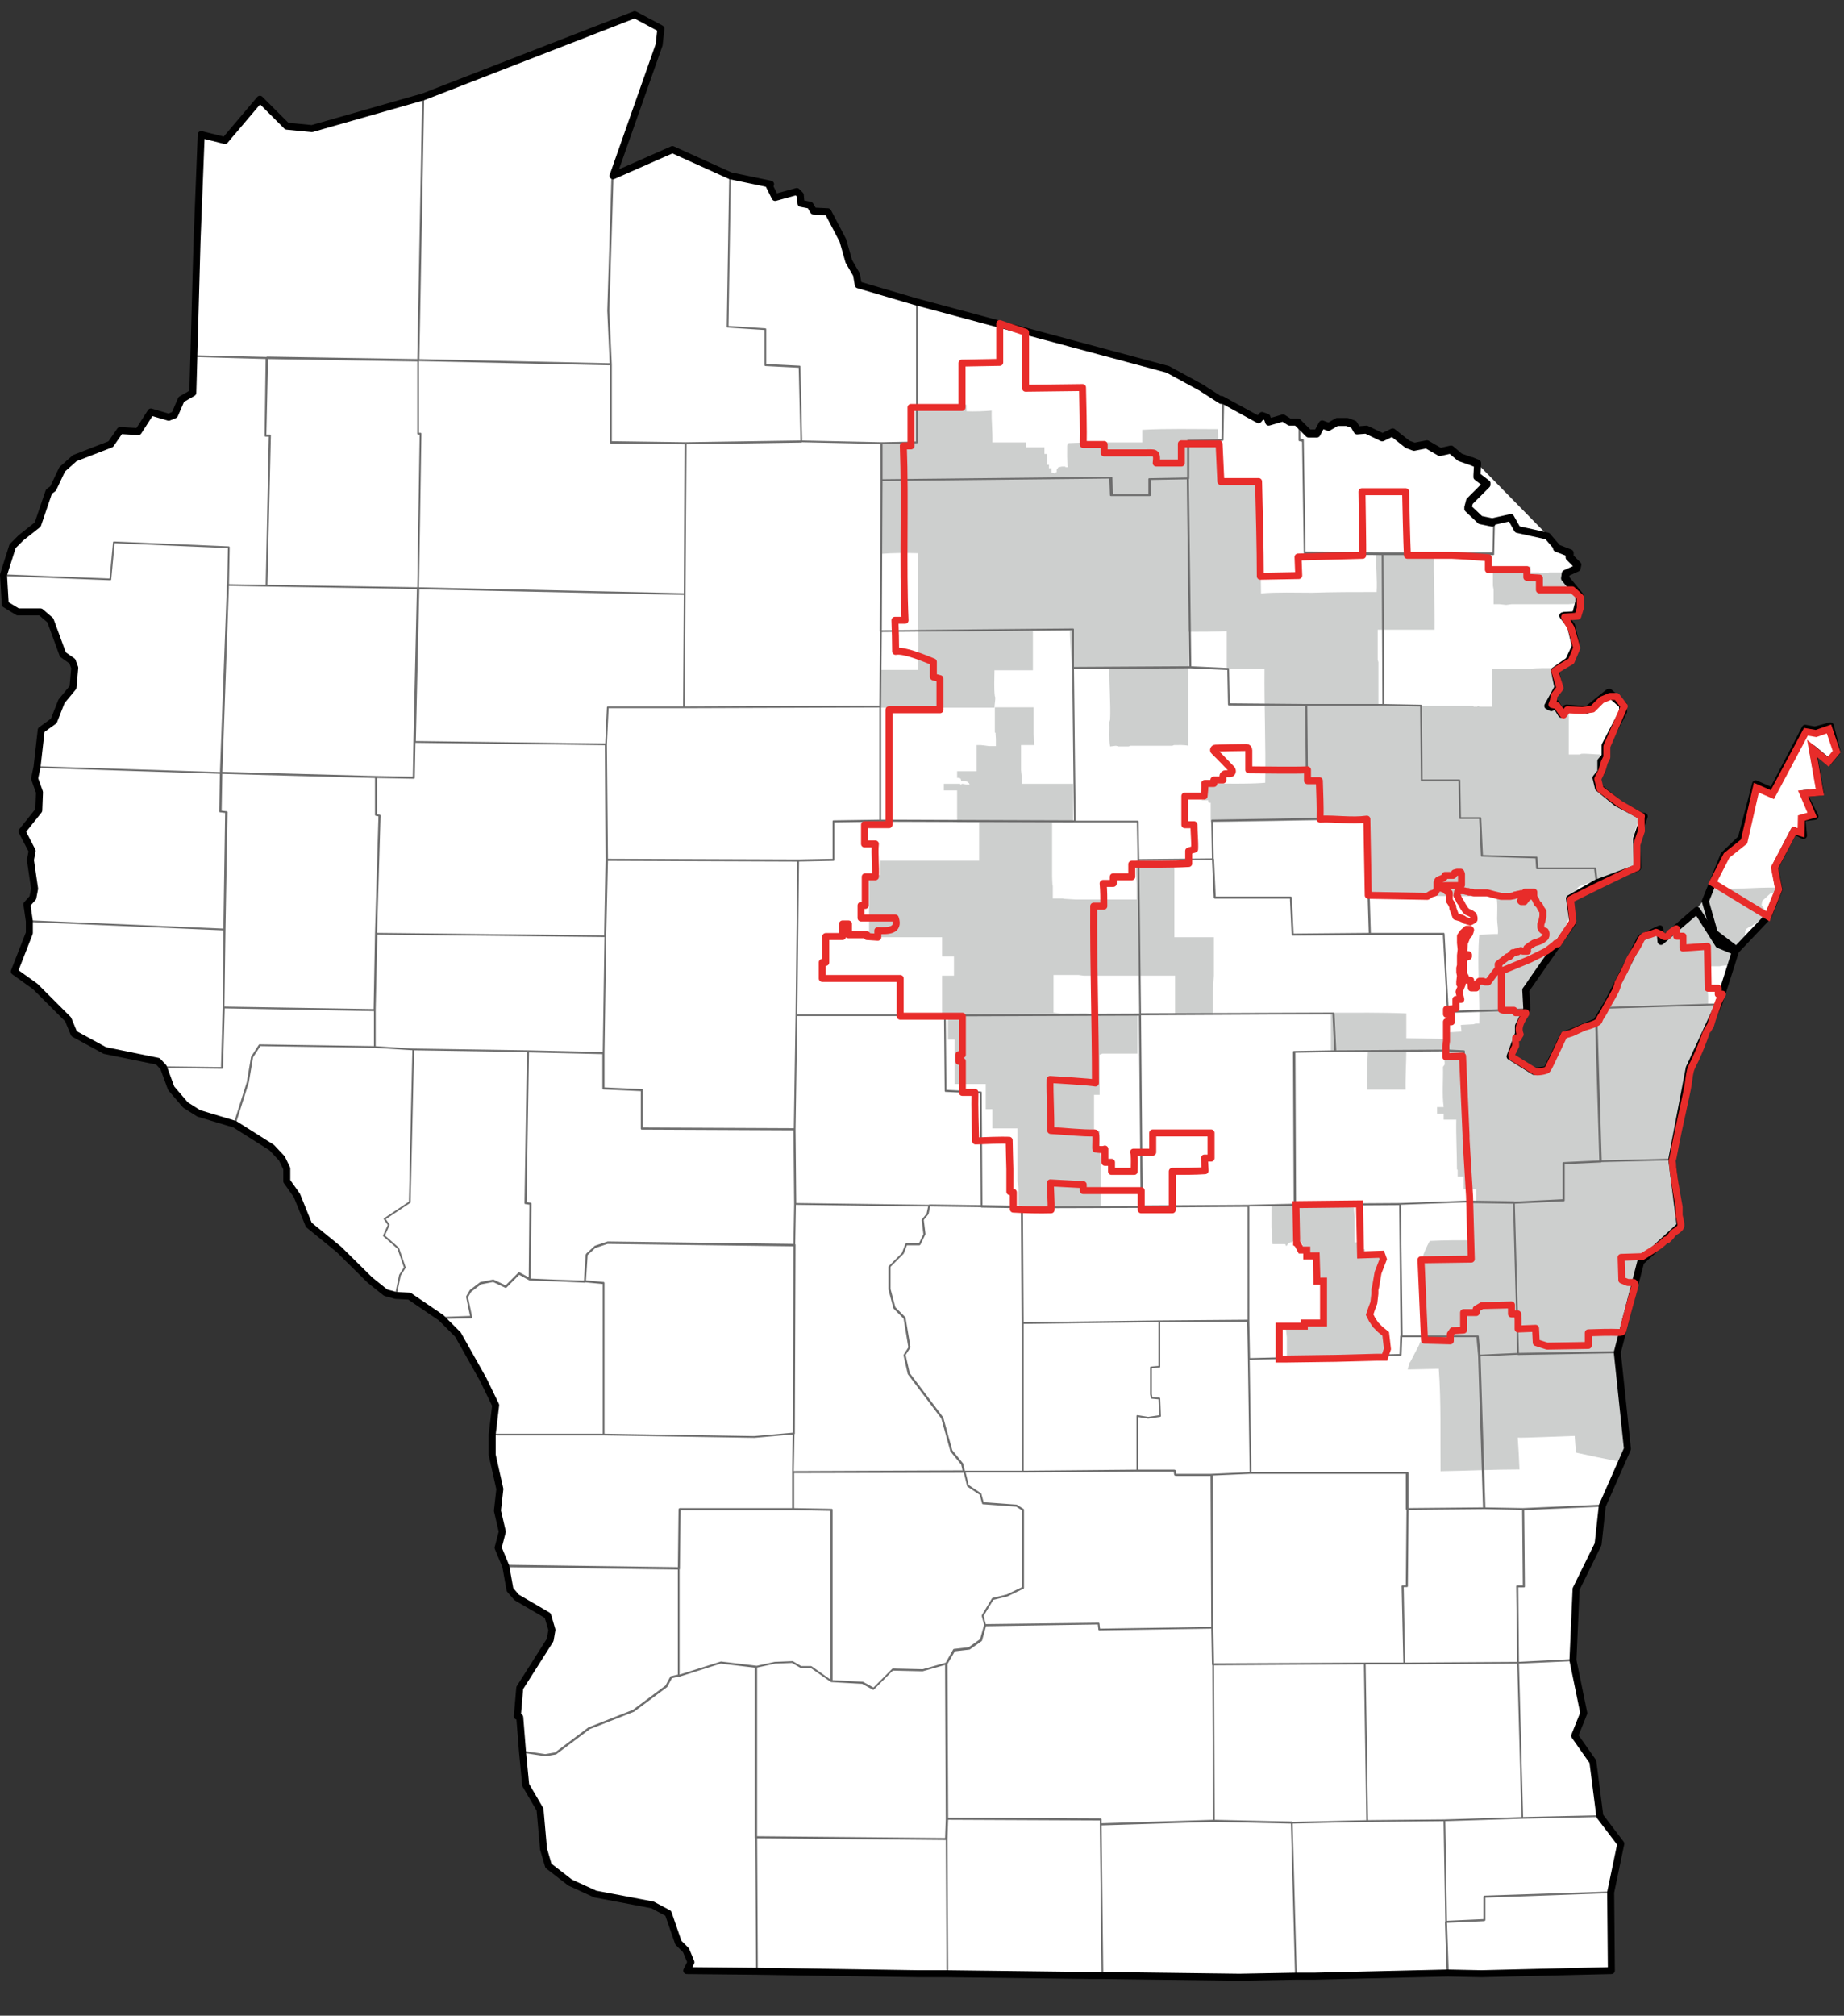
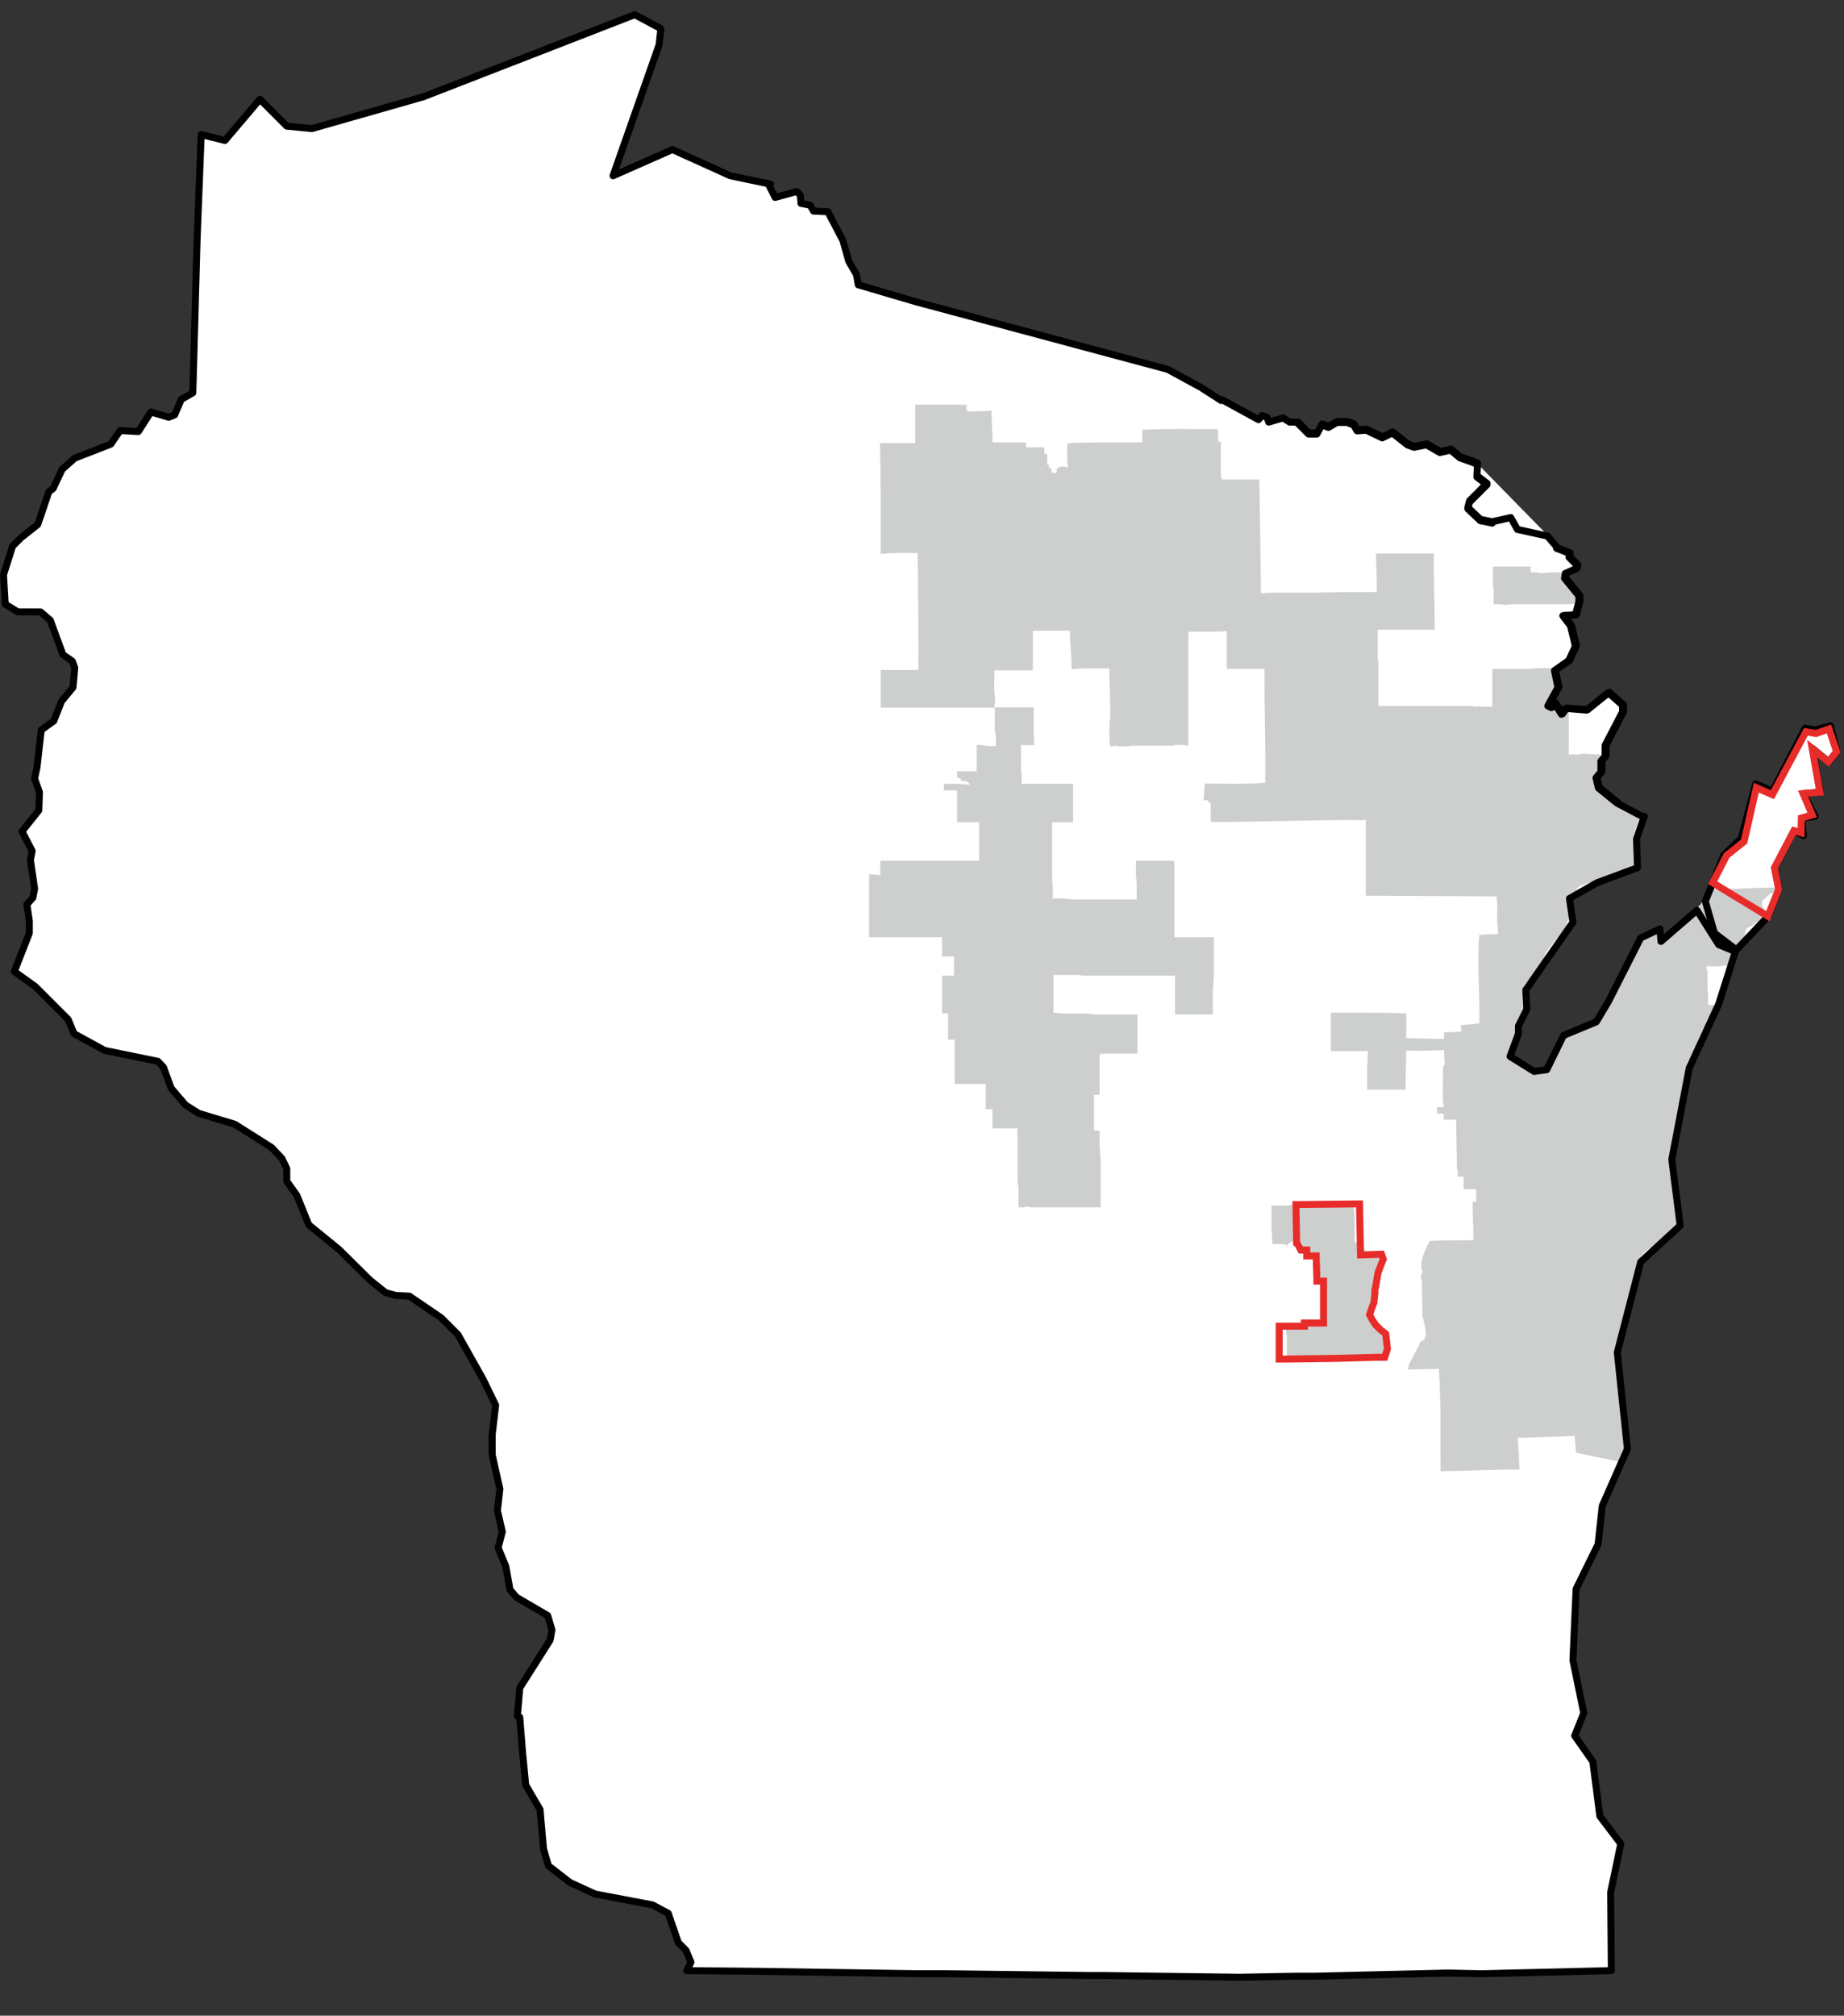
<svg xmlns="http://www.w3.org/2000/svg" version="1.1" id="Layer_1" x="0px" y="0px" width="527.9px" height="576.8px" viewBox="0 0 527.9 576.8" style="enable-background:new 0 0 527.9 576.8;" xml:space="preserve">
  <rect x="0" y="0" width="527.9" height="576.8" fill="#333333" stroke="none" />
  <style type="text/css">
	.st0{fill:#FFFFFF;stroke:#FFFFFF;stroke-width:1;stroke-miterlimit:10;}
	.st1{fill:#FFFFFF;}
	.st2{fill-rule:evenodd;clip-rule:evenodd;fill:#CDCFCE;}
	.st3{fill:none;stroke:#6E6E6E;stroke-width:0.5;stroke-linecap:round;stroke-linejoin:round;stroke-miterlimit:4;}
	.st4{fill:none;stroke:#686868;stroke-width:0.48;stroke-linecap:round;stroke-linejoin:round;stroke-miterlimit:4;}
	.st5{fill:none;stroke:#4E4E4E;stroke-width:3.12;stroke-linecap:round;stroke-linejoin:round;stroke-miterlimit:4;}
	.st6{fill:none;stroke:#000000;stroke-width:2;stroke-linecap:round;stroke-linejoin:round;stroke-miterlimit:4;}
	.st7{fill:none;stroke:#E82C2A;stroke-width:2;stroke-miterlimit:10;}
	.st8{fill:none;stroke:#E82C2A;stroke-width:2;stroke-linecap:round;stroke-linejoin:round;stroke-miterlimit:4;}
</style>
  <g id="WhiteBkrd">
    <path class="st0" d="M445.9,156.8l-24.5-25l1.7,0.7l-0.2,3.6l2.9,2.2l-5,5l-0.5,1.9l3.6,3.4l3.4,0.7 M445.9,156.8l3.6,2.6" />
    <polygon class="st1" points="519.6,208.9 516.8,208.4 507.4,226.4 502.6,224.3 498.5,239.9 493.5,244.7 488.2,257.9 490.8,267    497.1,271.8 506.2,262.2 509.3,254.5 508.1,248.3 513.6,237.7 516.3,239.1 515.8,234.1 519.6,233.6 516.3,227.1 521.1,226.7    518.9,214.2 523.5,218 525.9,215.1 524,207.7  " />
    <polyline class="st1" points="421.4,131.9 418,130.7 415.4,128.5 412.3,129.2 408.4,127.1 404.8,127.8 402.9,127.1 398.6,123.7    395.7,125.1 391.2,123 388.5,123.2 387.6,121.5 385.6,120.8 382.8,120.8 380.4,122.3 378.4,121.5 377,124.2 374.6,124.2    371.5,121.1 369.1,121.1 367.2,119.9 363.1,121.1 362.6,119.6 361.2,119.1 360.2,120.3 349.6,114.6 344.4,111.2 334.3,105.7    262,86.3 245.7,81.5 245.2,78.6 243.1,74.7 241.4,68.7 237.1,60.6 233,60.3 232,58.7 229.4,58.2 229.2,55.8 228.2,54.8 222,56.5    220,52.7 220.6,52.7 209.1,50.3 192.5,42.8 175.5,50.3 188.7,12.8 189.2,8.2 181.7,4.2 121.2,27.7 89.3,36.8 82.1,36.1 74.4,28.4    64.4,40.2 57.6,38.5 56.4,69.2 55.5,101.9 55.2,112.4 51.9,114.3 50,118.7 48.3,119.4 43.2,117.9 39.6,123.5 34.4,123.2    31.7,127.1 21.4,131.1 17.8,134.3 15.2,139.8 14,140.7 10.8,150.1 6,153.9 3.6,156.3 1,164.5 1.5,172.9 5.1,175.1 11.6,175.1    14.4,177.5 18,187.3 20.7,189.2 21.4,191.1 20.9,196.7 17.6,200.7 15.4,206.3 11.8,208.9 10.6,219.5 9.9,222.8 11.3,226.7    11.1,231.9 6.3,237.9 9.2,243.5 8.7,246.1 9.9,254.3 9.4,256.9 7.7,258.8 8.4,263.6 8.4,267 4.1,278 10.1,282.3 19.5,291.7    21.2,295.8 30,300.6 45.2,303.7 46.8,305.4 49,311.4 53.1,316.2 56.9,318.6 67.2,321.7 77.8,328.4 80.7,331.5 82.1,334.4 82.1,338    85,342.1 88.4,350.5 97,357.5 105.9,366.3 110.4,369.9 113.3,370.7 117.2,370.9 126.3,377.1 131.1,381.9 138.3,394.7 141.9,402.1    140.9,410.5 140.9,416.3 143.1,426.1 142.4,432.3 143.8,438.3 142.6,442.9 144.8,448.2 146,454.9 147.9,457.1 156.8,462.3    158,466.4 157.5,469.3 148.8,483 148.1,491.1 148.8,491.4 149.6,501.5 150.5,510.8 154.6,517.8 155.6,529.1 157,533.9 163.2,538.7    170.4,542 173.1,542.5 186.8,545.1 191.3,547.5 194.2,555.9 196.4,558.1 197.8,561.5 196.6,563.9 216.8,564.1 263.1,564.8    271.2,564.8 311.8,565.3 315.6,565.3 354.8,565.8 371.1,565.5 376.4,565.5 414.5,564.6 424.1,564.8 461.3,563.9 461.1,541.5    464,527.6 458,519.7 456,504.1 450.8,496.7 453.4,490.2 450.3,475.1 451.2,454.7 457.5,441.9 458.7,430.9 465.9,414.6 463,387    469.7,361.1 481,350.7 478.6,331.8 483.6,305.6 492,287.4 496.8,272.3 492,270.3 485.8,260.5 475.5,269.4 475.2,265.8 469.7,268.4    460.4,286.7 457,292.4 447.6,296.3 442.8,306.1 439.2,306.6 432.3,302.3 434.7,295.8 434.7,293.6 437.1,288.8 436.8,283.3    450.3,263.9 449.3,257.1 457.2,252.6 468.8,248.3 468.5,240.1 470.7,233.6 470.1,233.6 462.9,229.8 457.6,225.5 456.9,222.6    458.4,220.9 458.4,217.8 459.6,216.3 459.6,213.2 464.6,203.6 464.6,201.7 460.5,198.1 454.3,203.1 448.3,202.7 447.1,204.3    445.2,201.2 444.7,201 444.2,202.4 443.2,201.9 446.1,196.7 445.2,191.9 449.2,189 451.2,184.9 449.7,179.1 447.6,176.3 451.2,176    452.1,172.2 452.1,170.5 448,165.5 448.3,164 451.4,162.6 451.6,161.6 449.5,159.5 449.5,158.3 446.2,156.9 445.9,156.8    445.6,156.5 443,153.5 434.4,151.5 432.4,148.2 427.2,149.4 423.8,148.7 420.2,145.3 420.7,143.4 425.7,138.3 422.8,136.2    423.1,132.6 421.4,131.9  " />
  </g>
  <g id="gas">
    <polygon class="st2" points="372.2,355.5 372,355.3 372,355.5  " />
    <polygon class="st2" points="396.9,381.7 395.5,380.5 395.2,380.3 394.3,379.3 394.3,379.1 394,379.1 393.1,377.6 392.4,376.2    392.8,374.7 393.1,374 393.1,373.5 393.6,372.8 393.8,370.2 393.8,369 393.8,368.5 394,368.3 394.5,365.9 394.8,364.2 395.5,362.7    395.7,362 396.2,360.3 396.2,359.9 396.4,359.1 396.4,358.9 395,358.9 390.7,359.1 390.7,357.5 390.4,357.5 390.4,357 390.2,357    390.2,356.7 390,356.7 390,355.5 389.7,355.5 387.8,355.5 387.8,353.6 387.8,351.9 387.8,350 387.8,348.3 387.6,346.4 387.6,345.5    386.8,345.5 386.6,344.5 385.9,344.5 378.4,344.7 376.8,344.7 371,344.7 367.6,345 365.7,345 364,345 364,346.9 364,348.8    364,350.5 364,351.2 364.3,356 367.9,356 368.1,356.3 368.1,356.5 368.4,356.5 368.4,356.3 368.6,356.3 368.6,356 368.8,356    368.8,355.8 369.1,355.8 369.3,355.5 369.6,355.5 369.8,355.5 369.8,355.3 370,355.3 370.3,355.1 370.3,355.3 370.5,355.1    370.8,355.1 371,355.1 371.2,355.3 371.5,355.3 371.7,355.1 371.7,355.3 372,355.3 372.2,355.3 372.2,355.1 372,355.1 372,354.8    372.2,354.8 372.2,355.1 372.4,355.1 372.4,355.3 372.4,355.5 372.7,355.5 372.7,355.8 372.7,356 372.9,356 372.9,356.3    372.7,356.3 372.7,356.5 372.7,356.7 372.7,357 372.9,357 373.2,357 373.2,357.2 373.4,357.2 373.4,357.5 373.6,357.5 373.6,357.7    373.6,357.9 374.4,357.9 374.4,358.4 374.4,359.1 374.8,359.1 375.6,359.4 377,359.4 377.2,362.5 379.2,369.5 379.2,369.7    379.2,370.2 379.2,370.9 379.2,371.6 379.2,372.3 379.2,372.6 379.2,373.3 379.2,374 379.2,374.7 379.2,375 379.2,375.5    379.2,375.7 379.2,376.7 379.2,377.1 379.2,377.4 379.2,377.6 379.2,378.3 379.2,378.6 370,378.6 368.1,378.6 368.1,379.3    368.1,379.5 368.1,380 368.4,382.7 368.4,383.1 368.4,383.4 368.4,387 368.4,387.2 368.4,388.7 368.4,388.9 375.6,388.7    377.5,388.7 378,388.7 378.7,388.7 379.4,388.7 382,388.7 383,388.7 384,388.7 385.4,388.7 387.8,388.7 388.5,388.7 389.5,388.7    390.2,388.7 393.3,388.7 395.5,388.4 396.7,388.4 397.4,386 397.2,383.4  " />
    <polygon class="st2" points="427.6,169.8 427.6,170 427.6,170.7 427.6,171 427.6,171.2 427.6,172.7 427.6,172.9 428.1,172.9    429.3,172.9 431.2,173.1 432.7,172.9 434.6,172.9 436.5,172.9 437,172.9 438.4,172.9 438.7,172.9 442,172.9 444.7,172.9    445.6,172.9 446.6,172.9 449,172.9 451.4,172.7 452.4,172.7 452.6,172.7 452.6,172.4 452.6,172.2 452.6,171.9 452.6,171.7    452.4,171.5 452.4,171.2 452.4,171 452.4,170.7 452.1,170.7 451.6,170.3 451.6,170 450.7,169.3 450.4,169.1 450.2,168.8 450,168.6    450,168.3 449.7,168.1 449.7,167.9 449.5,167.4 449.2,167.4 449.2,167.1 448.8,166.9 448.8,166.7 448.5,166.7 448.3,166.4    448,166.4 448,166.2 448,165.9 448,165.7 448,165.5 448,165.2 448,164.7 448,164.5 448.5,164.3 448.8,164 448.8,163.8 445.6,163.8    445.4,163.8 444.9,163.8 444.7,163.8 443.7,163.8 441.8,164 440.6,164 440.6,163.8 439.2,163.8 438.2,163.8 438.2,163.3    438.2,162.1 433.4,162.1 427.4,162.1 427.4,163.3 427.4,165.7 427.4,166.7 427.4,167.6 427.6,168.8  " />
    <polygon class="st2" points="284.8,204.3 284.8,204.6 284.8,205.8 284.8,206 284.8,206.7 284.8,207.9 284.8,208.9 284.8,209.6    285,209.7 285.1,211.5 285.1,212 285.1,212.7 285.1,213.5 284.6,213.5 283.2,213.5 280.8,213.2 279.6,213.2 279.6,213.7    279.6,215.4 279.6,216.6 279.6,217.1 279.6,219 279.6,220.7 278.6,220.7 277.6,220.7 276,220.7 275,220.7 274,220.7 274,222.1    274,222.6 274.3,222.6 274.5,222.6 274.8,222.6 274.8,222.8 275,222.8 275.2,223.5 275.5,223.5 276.2,223.5 277.2,223.8 277.2,224    277.4,224.1 277.6,224.5 277.4,224.5 276.7,224.5 275.5,224.3 275,224.5 274.8,224.3 274.5,224.3 274,224.3 273.3,224.3    270.2,224.3 270.2,225.7 270.2,226.2 271.4,226.2 273.3,226.2 274,226.2 274,227.6 274,228.1 274,228.8 274,229.8 274,230.3    274,231.7 274,231.9 274,233.4 274,235.3 274.3,235.3 274.8,235.3 275.7,235.3 276.7,235.3 277.6,235.3 277.9,235.3 278.4,235.3    279.3,235.3 280.3,235.3 280.3,236.5 280.3,237.2 280.3,237.5 280.3,238.7 280.3,239.1 280.3,239.4 280.3,240.1 280.3,240.8    280.3,241.3 280.3,241.5 280.3,241.8 280.3,242.3 280.3,242.5 280.3,242.7 280.3,243.2 280.3,243.7 280.3,244.4 280.3,245.4    280.3,246.3 280,246.3 279.8,246.3 279.6,246.3 279.3,246.3 278.8,246.3 278.6,246.3 278.4,246.3 277.6,246.3 276.7,246.3    276.4,246.3 275.7,246.3 275.5,246.3 275,246.3 274.8,246.3 273.8,246.3 273.1,246.3 272.8,246.3 272.1,246.3 271.2,246.3    270.2,246.3 269.7,246.3 269,246.3 268.8,246.3 268,246.3 266.4,246.3 266.1,246.3 264.2,246.3 263.7,246.3 263.5,246.3    263.2,246.3 262.5,246.3 262,246.3 261.6,246.3 260.6,246.3 260.4,246.3 260.1,246.3 259.9,246.3 259.6,246.3 259.2,246.3    258.9,246.3 258.2,246.3 257.2,246.3 256.3,246.3 256,246.3 255.6,246.3 254.6,246.3 253.6,246.3 252.7,246.3 252,246.3 252,246.6    252,246.8 252,248.3 252,250.2 252,250.4 249.1,250.2 248.8,250.2 248.8,251.4 248.8,251.6 248.8,253.3 248.8,253.8 248.8,254.3    248.8,255.5 248.8,257.4 248.8,258.1 248.8,258.3 248.8,259.1 248.8,261 248.8,261.9 248.8,262.7 248.8,263.1 248.8,264.6    248.8,266.5 248.8,266.7 248.8,268.2 250,268.2 251,268.2 251.7,268.2 252,268.2 253.6,268.2 254.1,268.2 254.6,268.2 255.3,268.2    255.6,268.2 257.2,268.2 259.2,268.2 259.6,268.2 260.6,268.2 262,268.2 262.5,268.2 264.2,268.2 266.1,268.2 267.8,268.2    269.7,268.2 269.7,269.9 269.7,270.1 269.7,270.6 269.7,271.3 269.7,271.5 269.7,271.8 269.7,272.3 269.7,272.7 269.7,273.2    269.7,273.7 270.2,273.7 270.7,273.7 271.2,273.7 271.4,273.7 272.1,273.7 273.1,273.7 273.1,279.2 272.6,279.2 272.1,279.2    271.2,279.2 270.7,279.2 270.2,279.2 269.7,279.2 269.7,279.9 269.7,280.2 269.7,280.9 269.7,281.1 269.7,281.9 269.7,283.8    269.7,284 269.7,284.3 269.7,284.5 269.7,284.7 269.7,285 269.7,285.5 269.7,285.7 269.7,285.9 269.7,286.4 269.7,286.9    269.7,287.4 269.7,288.3 269.7,289.3 269.7,290 270.7,290 271.4,290 271.4,295.5 271.4,297 271.4,297.5 273.3,297.5 273.3,299.1    273.3,301.1 273.3,304.7 273.3,304.9 273.3,306.8 273.3,310.2 274,310.2 275,310.2 275.2,310.2 276.9,310.2 278.6,310.2    279.8,310.2 280.5,310.2 280.8,310.2 281.5,310.2 282.2,310.2 282.2,311.9 282.2,312.8 282.2,313.5 282.2,313.8 282.2,314.3    282.2,315.7 282.2,317.4 284.1,317.4 284.1,318.8 284.1,319.1 284.1,319.3 284.1,319.5 284.1,319.8 284.1,321 284.1,322.9    285.6,322.9 285.8,322.9 287.7,322.9 289.6,322.9 290.4,322.9 291.3,322.9 291.3,324.6 291.3,325.3 291.3,325.5 291.3,326.5    291.3,327.7 291.3,328.4 291.3,329.4 291.3,330.1 291.3,330.3 291.3,332 291.3,332.3 291.3,333.2 291.3,333.9 291.3,335.1    291.3,336.3 291.3,337.1 291.3,338 291.6,340.2 291.6,340.4 291.6,340.9 291.6,341.4 291.6,341.9 291.6,343.1 291.6,343.5    291.6,343.8 291.6,344.3 291.6,344.7 291.6,345 291.6,345.2 291.6,345.5 292,345.5 292.3,345.5 292.5,345.5 292.8,345.5    293.2,345.5 294.2,345.2 294.9,345.5 296.4,345.5 296.6,345.5 296.8,345.5 297.1,345.5 297.3,345.5 298.3,345.5 298.5,345.5    298.8,345.5 299.7,345.5 300.4,345.5 301.2,345.5 301.6,345.5 302.4,345.5 307.2,345.5 308.8,345.5 313.2,345.5 315.1,345.5    315.1,345.2 315.1,344.7 315.1,342.6 315.1,341.9 315.1,339.9 315.1,339.5 315.1,338.3 315.1,336.3 315.1,334.4 315.1,332.5    315.1,332.3 314.9,329.3 314.8,328.2 314.8,327.5 314.8,327.2 314.8,327 314.8,326.5 314.8,326 314.8,324.1 314.8,323.6    313.2,323.4 313.2,323.1 313.2,321.7 313.2,320.5 313.2,319.8 313.2,317.9 313.2,316.9 313.2,316.7 313.2,313.3 314.8,313.3    314.8,312.6 314.8,312.1 314.8,310.9 314.8,309.5 314.8,309 314.8,307.3 314.8,306.1 314.8,305.9 314.8,305.4 314.8,305.1    314.8,304.2 314.8,303 314.8,302.7 314.8,301.8 315.6,301.5 316.8,301.5 318,301.5 318.4,301.5 318.7,301.5 320.6,301.5    325.6,301.5 325.6,298.7 325.6,296 325.6,293.4 325.6,290.3 322.5,290.3 322.3,290.3 322,290.3 321.8,290.3 320.1,290.3    318.9,290.3 318.4,290.3 318.2,290.3 318,290.3 317.7,290.3 316.5,290.3 314.8,290.3 314.6,290.3 313.6,290.3 312.6,290.2    310.8,290 307.2,290 304.5,290 303.6,290 301.9,289.8 301.6,289.8 301.6,288.1 301.6,286.2 301.6,285.2 301.6,284.5 301.6,283.5    301.6,282.6 301.6,282.1 301.6,281.6 301.6,281.1 301.6,280.9 301.6,280.7 301.6,279.9 301.6,279.7 301.6,279 302.1,279 302.4,279    302.6,279 303.6,279 303.8,279 304,279 304.3,279 304.5,279 305.5,279 306.4,279 307.2,279 307.6,279 308.4,279 308.6,279    308.8,279 310.3,279.2 310.5,279.2 310.8,279.2 311,279.2 311.2,279.2 311.5,279.2 311.7,279.2 312.7,279.2 314.6,279.2    316.3,279.2 318.2,279.2 319.2,279.2 320.8,279.2 323.5,279.2 324.4,279.2 325.4,279.2 329.7,279.2 331.9,279.2 336.4,279.2    336.4,282.8 336.4,283.5 336.4,284 336.4,284.3 336.4,289.1 336.4,290.3 339.6,290.3 344.1,290.3 344.4,290.3 347.2,290.3    347.2,287.1 347.2,283.8 347.5,279.2 347.5,278.3 347.5,278 347.5,277.8 347.5,277.3 347.5,270.8 347.5,268.2 347.2,268.2    343.6,268.2 339.3,268.2 339.1,268.2 338.8,268.2 336.2,268.2 336.2,267 336.2,266.3 336.2,265.5 336.2,264.6 336.2,263.9    336.2,262.7 336.2,260.7 336.2,259.1 336.2,257.4 336.2,257.1 336.2,255.2 336.2,253.5 336.2,251.6 336.2,251.1 336.2,249.9    336.2,248.3 336.2,248 336.2,247.5 336.2,247.3 336.2,246.3 335.7,246.3 334.3,246.3 333.6,246.3 332.8,246.3 332.6,246.3    332.4,246.3 331.4,246.3 331.2,246.3 330.9,246.3 330.7,246.3 330.2,246.3 329.5,246.3 328.8,246.3 327.1,246.3 326.8,246.3    326.1,246.3 325.9,246.3 325.6,246.3 325.4,246.3 325.2,246.3 325.2,248 325.2,248.3 325.2,248.7 325.2,249 325.2,249.2    325.2,249.5 325.2,249.9 325.4,253.1 325.4,253.3 325.4,254.7 325.4,255 325.4,255.5 325.4,256.4 325.4,257.1 325.4,257.4    324.4,257.4 324,257.4 323.5,257.4 323.2,257.4 322,257.4 321.8,257.4 321.1,257.4 320.8,257.4 319.9,257.4 318,257.4 317.5,257.4    317.2,257.4 317,257.4 316.3,257.4 315.3,257.4 315.1,257.4 314.4,257.4 312.4,257.4 312,257.4 311.5,257.4 311,257.4 310.5,257.4    309.8,257.4 308.8,257.4 307.9,257.4 304.6,257.2 304.3,257.1 303.3,257.1 301.9,257.1 301.4,257.1 301.4,256.2 301.4,255.9    301.4,255.5 301.4,255.2 301.4,254.5 301.4,254.3 301.4,253.5 301.3,253.2 301.2,250.9 301.2,250.7 301.2,250.2 301.2,249.9    301.2,249.7 301.2,249.5 301.2,249 301.2,248 301.2,247.5 301.2,247.1 301.2,246.8 301.2,246.3 301.2,246.1 301.2,245.4    301.2,245.1 301.2,244.7 301.2,244.4 301.2,243.5 301.2,242.5 301.2,241.8 301.2,241.3 301.2,240.8 301.2,239.9 301.2,238.9    301.2,237.9 301.2,237.5 301.2,237.2 301.2,236.5 301.2,236 301.2,235.8 301.2,235.3 301.6,235.3 302.8,235.3 303.3,235.3    305.2,235.3 306.4,235.3 307.2,235.3 307.2,233.9 307.2,233.4 307.2,232.4 307.2,231.7 307.2,231.5 307.2,229.8 307.2,229.5    307.2,229.3 307.2,228.3 307.2,227.9 307.2,227.4 307.2,224.3 305.2,224.3 304.3,224.3 303.6,224.3 303.3,224.3 302.8,224.3    301.6,224.3 300.2,224.3 300,224.3 299.7,224.3 299.5,224.3 297.8,224.3 296.8,224.3 296.1,224.3 295.6,224.3 294.4,224.3    294.2,224.3 292.5,224.3 292.5,222.6 292.5,222.3 292.3,220.4 292.3,219.2 292.3,218.7 292.3,218.3 292.3,217.1 292.3,215.9    292.3,215.6 292.3,215.4 292.3,215.1 292.3,214.4 292.3,214.2 292.3,213.2 293,213.2 293.7,213.2 294.2,213.2 294.4,213.2    294.7,213.2 296.1,213.2 295.9,209.9 295.9,209.6 295.9,209.4 295.9,207.9 295.9,207 295.9,206 295.9,204.8 295.9,204.1    295.9,203.9 295.9,203.4 295.9,202.7 295.9,202.4 295.4,202.4 294.9,202.4 294.7,202.4 294.2,202.4 294,202.4 292.3,202.4    290.6,202.4 289.4,202.4 289.2,202.4 288.7,202.4 286.8,202.4 285.8,202.4 285.6,202.4 285.1,202.4 284.8,202.4 284.8,203.6  " />
    <path class="st2" d="M508.8,254c-6.5-0.1-13.2,0.6-19.7,0.5v0.7l-0.5,1l0.2,0.2v0.2l-0.7,1l-1,0.7c-0.1,0.3-0.5,0.7-0.9,1.1   c0,0.2-0.2,0.3-0.3,0.4c-0.1,0.2-0.2,0.4-0.3,0.5c-0.1,0.1-0.2,0.3-0.2,0.4c-0.1,0.2-0.3,0.4-0.5,0.5c-0.2,0.2-0.5,0.3-0.8,0.3   c-0.1,0-0.1,0-0.2,0l-0.5,0.3c-0.2,0.2-0.4,0.4-0.5,0.7c0,0.2-0.1,0.4-0.3,0.6c-0.3,0.2-0.5,0.5-0.8,0.7c-0.1,0.1-0.1,0.2-0.2,0.2   h-0.1c0,0-0.1,0.1-0.2,0.1l-0.2,0.4v0.2h-0.7l-0.1-0.1c-0.2,0.1-0.4,0.2-0.6,0.3c-1.1,0.7-2,1.9-2.9,2.9c-0.6,0.7-2,0.2-2-0.8   c0-0.3,0.1-0.6,0.1-0.9c-0.6,0.1-1.1,0.3-1.7,0.5c-0.8,0.3-1.7,0.4-2.4,0.9c-1.2,0.8-2.4,2.2-3.1,3.4c-0.9,1.6-1.4,3.4-2.2,5   c-0.8,1.7-1.9,3.3-2.9,4.9c-0.7,1.2-1.4,2.6-2,3.9v0.6h-0.3c-0.2,0.4-0.4,0.8-0.5,1.1c-0.8,1.7-1.6,3.7-2.8,5.2   c-1.8,2.3-5,2.6-7.5,3.6c-0.3,0.1-0.5,0.1-0.7,0l-1.4,0.8c0,0-3.4,6.1-4.8,9.8c-0.7,1.9-4.5-0.5-6.5-0.5c-0.6-0.6-2.1-1.6-2.9-2.2   v-0.7c-0.1,0-0.1,0-0.2-0.1c-0.6-0.2-1-0.8-0.8-1.4c0.3-1,0.8-1.8,1.2-2.7c0.2-0.4,0.4-0.8,0.6-1.2c0,0,0.1-0.2,0.1-0.2   c0-0.1,0.1-0.2,0.1-0.4c0-0.1,0.1-0.2,0.1-0.3c0,0,0.1-0.4,0-0.2c0-0.2,0.1-0.5,0.2-0.6c0,0-0.1-0.1-0.1-0.2c-0.2-0.7,0-1.4,0.2-2   c0,0,0,0,0,0c0-0.2,0.1-0.3,0.1-0.5c0.1-0.2,0.1-0.4,0.2-0.5c0.2-0.3,0.5-0.7,0.7-1l0,0c0,0,0,0,0,0c0.1-0.1,0.1-0.2,0.2-0.3l0-0.1   c0,0,0,0,0-0.1c0-0.1,0-0.1,0-0.2c0.1-0.4,0.3-0.8,0.5-1.2c0-1.1-0.1-2.3-0.1-3.4c0-0.6,0.1-1.1,0.2-1.7c-0.3-0.2-0.5-0.6-0.4-1.2   c0.4-1.3,1.5-2.3,2.4-3.3c0.6-0.6,1.1-1.2,1.5-1.8c0.4-0.8,0.8-1.7,1.5-2.2c0.4-1,0.9-2.1,1.1-3c0,0,3.1-4,3.4-4.3h0.2l1.9-2.9   v-0.2l0.2-0.2c0.3-0.6,0.6-1.6,1-2.2c0,0,0.1-0.1,0.1-0.3c-0.5-1.6-0.4-3.4-1-5c-0.2-0.5,0.1-1,0.5-1.3c0.7-0.5,1.5-0.9,2.3-1.3   c0.1-0.2,0.2-0.3,0.2-0.5l0.7-0.7c0.9-0.4,2.4-1,3.4-1.2c0.1,0,0.2,0,0.4,0c0.8-0.3,1.5-0.6,2.3-0.9c1.6-0.6,3.2-1.5,4.8-2.1   c1.6-0.6,3.2-1.1,4.8-1.3c0.1,0,0.1-0.1,0.2-0.1c0-1,0-1.9,0-2.9c0-1.7-0.3-3.4-0.2-5c-0.1-0.3-0.2-0.6-0.1-0.9   c0.5-1.8,1.1-3.6,1.8-5.4c0-0.1,0.1-0.2,0.2-0.3c-0.3-0.3-0.5-0.5-0.8-0.8c-0.5-0.2-0.9-0.4-1.3-0.7c-4.4-3.6-10.8-5.1-10.1-12.1   c0.2-1.5,0.5-2.8,0.8-4.1c-1.8,0-3.7-0.3-5.5-0.2l-0.5,0.2h-3.1V203l-0.3,0l-0.8,0.1l-0.3,0.2l-1.4,0.8l-1.7-2   c-0.1-0.1-1-0.7-1-0.7l0.5-0.2V201l-0.5-0.5v-0.2l0.2-0.5c0.2-0.1,0.7-0.4,1-0.5l0.2-0.2l0.2-0.7l-0.2-0.5v-0.2l0.8-0.4   c0-0.2,0-0.5,0-0.7l-0.1-0.4v-0.2l-0.5-0.2v-0.2l-0.2-0.5v-0.2l-0.2-0.2v-1l-0.2-0.2l0.3-0.3c0-0.1-0.1-0.2-0.1-0.3   c-0.1-0.6,0.1-1.2,0.5-1.6c0.1,0,0.1-0.1,0.2-0.1c-2.5,0-5.1-0.1-7.7,0.2h-10.6v10.8h-3.6l-0.5-0.2l-0.2,0.2h-1l-0.2-0.2h-27.1   v-12.5l-0.2-0.7v-8.6h16.3c0.1-6.9-0.4-14.9-0.2-21.8h-16.6c0,3.5,0.4,7.5,0.2,11c-6,0-12.5,0-18.5,0.2c-4.7,0-9.9-0.2-14.6,0.2   c-0.1-10.6-0.3-22-0.5-32.6h-10.8c-0.5-3.1-0.1-7.6-0.2-10.8h-0.7l-0.2-3.6c-6.8,0-14.8-0.2-21.6,0.2v3.6c-7,0-14.1-0.1-21.1,0.2   l-0.2,0.2l-0.2,0.5c0,2-0.1,4.3,0.2,6.2h-0.7v-0.2h-1l-1,0.2l-0.5,0.7v0.7l-0.5,0.2v0.2l-0.5-0.2h-0.5V134h-0.7v-1h-0.5v-3.1H299   V128h-5.3v-1.4h-9.6c0.1-2.9-0.3-6.2-0.2-9.1c-2.1,0.2-5.1,0.3-7.2,0.2v-1.9H262v11h-10.1c0.3,10,0.2,21.7,0.2,31.7   c3.2-0.3,7.3-0.3,10.6-0.2c0.1,7.8,0.3,25.8,0.2,33.4h-10.8v10.8h32.6c0-0.9,0.3-2.2,0.2-3.1l-0.1-0.2c-0.3-2.4-0.1-5-0.1-7.4h11   v-11.3h10.6c0,3.2,0.5,7.9,0.5,11c3.2-0.3,7.6-0.3,10.8-0.2c-0.1,4.8,0.4,9.9,0.2,14.6l-0.2,0.7c0.1,2.3-0.2,4.7,0.2,7l1.7-0.2   l0.7,0.2h2.9l0.5-0.2h12l0.5-0.2c1.2,0,2.9-0.1,4.1,0.2v-32.6c2.5,0,8.6,0,11-0.2v10.8h10.8c-0.1,10.8,0.4,21.8,0.2,32.6   c-5,0.4-12.3,0.2-17.3,0.2c0,1.4-0.4,3.2-0.2,4.6h-0.5l-0.2,0.2h1.9v0.5l0.2,0.2h0.5v5.5c13.6,0.1,30.1-0.7,43.7-0.5l0.5-0.2h0.2   v21.8l37.4,0.2c0.4,2,0.2,4.4,0.2,6.5c0,1.3,0.4,3,0.2,4.3c-1.4-0.1-3.8,0.2-5.3,0.2c-0.7,8.3,0.2,17.1,0,25.4h-1l-0.7,0.2   l-3.6,0.2l0.2,1.9c-0.9,0-4.2,0.3-5,0.2v1.9l-10.8-0.2V290c-6.8-0.3-14.8-0.2-21.6-0.2v11h10.6c-0.2,3.2-0.3,7.9-0.2,11h11   c-0.1-3.3,0.2-8,0.2-11.2c2.9,0.2,7.8,0,10.8-0.1l0.2,4.1l-0.5,0.7c0.1,3.8-0.3,7.8,0.2,11.5h-1.9v1.9h1.9v1.7h3.6   c-0.1,4.6,0.2,9.6,0.2,14.2l0.2,0.2v1.9h1.7v3.6h3.6v3.6h-1c-0.1,3.5,0.3,7.5,0.2,11c-3.9,0-8.6,0-12.5,0.2c-0.9,1.7-2,4-2.4,6v2.2   h0.2l0.1,0.2v0.7l-0.2,0.2l-0.2,0.7v0.5l0.2,0.5c0.1,0.8,0.2,10.3,0.2,10.3v0.7h0.2l0.2,1l0.5,2.2v1.2l0.2,0.5l-0.2,0.5h-0.2v0.7   l-0.2,0.2c-0.3,0.1-0.9,0.5-1.2,0.7l-0.2,0.7c0,0-2.3,4.4-2.6,5l-0.2,0.2l-0.5,1.9c0,0,8.5-0.2,8.9-0.2c0.7,9.6,0.4,19.7,0.5,29.3   c7.3-0.1,15.2-0.5,22.6-0.5c-0.1-2.6-0.3-6.5-0.5-9.1c1.8,0.1,12.9-0.4,16.3-0.5c0.1,0.9,0.2,4,0.5,4.8c0,0,11.3,2.5,12,2.4   l2.2-4.8c0-2.6-2.4-23.2-2.6-24.1c0-0.2-0.3-3.5-0.3-3.5c0.1-0.7,2.3-7.5,2.6-8.2c0.6-2.7,0.8-5.8,1.7-8.4l1.7-2.6l0.2-2.2l-0.2-1   c0.1-0.4,0.3-1.3,0.5-1.7l-0.2-0.2v-0.5l0.5-1l1.7-1.9c1.1-0.8,2.7-1.8,3.8-2.6h0.2l0.5-0.2l0.2-0.2h0.2l0.2-0.2l0,0   c1.2-1.4,2.5-2.7,3.9-3.8l0.6-1.2c-1.1-4.3-1.9-8.8-2.2-13.2c-0.5-1.6-0.9-3.2-0.6-5.1l0.2-0.5l0.2-0.2v-0.5   c0.1-0.1,0.3-0.3,0.4-0.4c0-0.1,0-0.3,0-0.4l-0.2-0.2v-0.7l0.2-0.2l0.2-0.5v-0.2l0.1-0.2c0.2-1.2,0.5-2.4,0.7-3.6   c0-0.3,0.1-0.6,0.1-0.8v-0.6l0.1-0.3c0-0.2,0.1-0.4,0.1-0.6v-0.6l0.1-0.1c0.3-2.1,0.7-4.1,1.3-6.1c0,0,0,0,0,0   c0.1-0.9,0.2-1.8,0.3-2.6c0.3-1.1,0.6-2.7,0.5-3.8c0.1-0.5,0.4-1.4,0.5-1.9h0.2c-0.1-0.7,0.1-1.9,0.2-2.6c0.6-0.9,1.2-2.2,1.7-3.1   l2.6-6h0.7c0,0,3-5.9,3.1-7.2h-2.2v-2.4l0-0.1c-0.2-2.3-0.2-5.1-0.2-7.4l-0.2-0.2c0-0.2-0.1-0.9-0.1-1h3.8c0.8-0.2,1.9-0.3,2.8-0.2   c0.1-0.9,0.3-1.8,0.6-2.6v0l0,0c0.2-0.5,0.4-1,0.7-1.4c0,0,0-0.1,0.1-0.1l0.7-1.3l1.1-0.6c0.2-0.2,0.4-0.3,0.6-0.5l0.7-2.7v-0.5   l0.2-0.5v-0.2c0.2-0.1,0.8-0.5,1-0.7l0.7-0.2l1.2-1l0.5-0.2l1.2-1l1.4-0.7l-0.5-1.7l-1-1.4l0.2-1.2l2.4-2.2h0.7l0.5-0.7V254   L508.8,254L508.8,254z" />
-     <polygon class="st2" points="459.3,227.1 459.3,227.4 459.3,227.4 459.1,227.1 459.1,227.1 458.8,226.9  " />
    <polygon class="st2" points="469.2,234.8 470.1,235.1 468.9,234.8  " />
-     <polygon class="st2" points="460.3,228.1 460,227.9 460,227.9  " />
    <polygon class="st2" points="459.8,227.6 460,227.9 459.9,227.9 459.8,227.8 459.8,227.6 459.6,227.6 459.6,227.4  " />
    <polygon class="st2" points="458.6,219.5 458.4,219.9 458.1,220.2  " />
  </g>
  <g id="Layer_1_00000013153565794810134860000003190109739885493636_">
-     <path class="st3" d="M119.7,103.1l1.4-75.4l60.5-23.5l7.4,4.1l-0.5,4.6l-13.2,37.4l-1.2,38.6l0.7,15.4L119.7,103.1 M55.4,101.9   l1-32.6l1.2-30.7l6.7,1.7l10.1-11.8l7.7,7.7l7.2,0.7l31.9-9.1l-1.4,75.4l-43.2-0.7L55.4,101.9 M174.9,104.3l-0.7-15.4l1.2-38.6   l17-7.4l16.6,7.4l-0.7,43.2l10.8,0.7v10.3l9.8,0.5l0.5,21.4l-33.1,0.5l-21.4-0.2V104.3 M220.5,52.7l1.9,3.8l6.2-1.7l1,1l0.2,2.4   l2.6,0.5l1,1.7l4.1,0.2l4.3,8.2l1.7,6l2.2,3.8l0.5,2.9l16.3,4.8v40.3l-10.1,0.2l-23-0.5l-0.5-21.4l-9.8-0.5V94.2l-10.8-0.7   l0.7-43.2L220.5,52.7 M76.3,167.6l1-43H76l0.5-22.3l43.2,0.7v21.1h0.7l-0.7,44.2L76.3,167.6 M196.3,126.8L196,170l-76.3-1.7   l0.7-44.2h-0.7v-21.1l55.2,1.2v22.3L196.3,126.8 M76.3,167.6l-11-0.2l0.2-10.8l-32.9-1.4l-1,10.6l-30.7-1.2l2.6-8.2l2.4-2.4   l4.8-3.8l3.1-9.4l1.2-1l2.6-5.5l3.6-3.1l10.3-4.1l2.6-3.8l5.3,0.2l3.6-5.5l5,1.4l1.7-0.7l1.9-4.3l3.4-1.9l0.2-10.6l21.1,0.5   L76,124.7h1.2L76.3,167.6 M252.4,137.4l-0.2,43.2l-0.2,21.6l-56.2,0.2L196,170l0.2-43.2l33.1-0.5l23,0.5V137.4 M10.5,219.5   l1.2-10.6l3.6-2.6l2.2-5.5l3.4-4.1l0.5-5.5l-0.7-1.9l-2.6-1.9l-3.6-9.8l-2.9-2.4H5l-3.6-2.2l-0.5-8.4l30.7,1.2l1-10.6l32.9,1.4   l-0.2,10.8l-1.9,53.8L10.5,219.5 M65.2,167.4l11,0.2l43.4,0.7l-1,43.9l-0.2,10.3l-10.8-0.2l-44.4-1.2L65.2,167.4 M195.8,202.4H174   l-0.5,10.6l-54.7-0.7l1-43.9L196,170L195.8,202.4 M173.5,213l0.5-10.6h21.8l56.2-0.2v32.6l-13.4,0.2v11l-10.1,0.2l-54.7-0.2   L173.5,213 M173.2,267.9l-65.5-0.7l1-33.8l-1-0.2v-10.8l10.8,0.2l0.2-10.3l54.7,0.7l0.2,33.1L173.2,267.9 M64.3,266l-55.9-2.4   l-0.7-4.8l1.7-1.9l0.5-2.6l-1.2-8.2l0.5-2.6l-2.9-5.5l4.8-6l0.2-5.3l-1.4-3.8l0.7-3.4l52.8,1.7l-0.2,11l1.7,0.2L64.3,266    M107.2,289.1L64,288.3l0.2-22.3l0.5-33.6l-1.7-0.2l0.2-11l44.4,1.2v10.8l1,0.2l-1,33.8L107.2,289.1 M228,290.5l-0.5,32.6   l-43.7-0.2v-11l-11-0.5v-10.1l0.5-33.4l0.5-21.8l54.7,0.2L228,290.5 M64.3,266L64,288.3l-0.5,17.3l-16.8-0.2l-1.7-1.7L30,300.6   l-8.9-4.8l-1.7-4.1l-9.4-9.4L4,278l4.3-11v-3.4L64.3,266 M118.3,300.3l-11-0.7v-10.6l0.5-21.8l65.5,0.7l-0.5,33.4l-21.6-0.5   L118.3,300.3 M228,290.5h42.5l0.2,21.6l10.1,0.5l0.2,32.6l-14.9-0.2l-38.4-0.5l-0.2-21.4L228,290.5 M46.8,305.4l16.8,0.2l0.5-17.3   l43.2,0.7v10.6l-32.9-0.5l-2.2,3.4l-1.2,7.2l-3.8,12l-10.3-3.1l-3.8-2.4l-4.1-4.8L46.8,305.4 M118.3,300.3l-1,43.7l-7.2,4.8   l1.2,1.7l-1.4,3.1l4.1,3.6l1.9,5.5l-1.4,2.2l-1.2,5.8l-2.9-0.7l-4.6-3.6l-8.9-8.9l-8.6-7l-3.4-8.4L82,338v-3.6l-1.4-2.9l-2.9-3.1   l-10.6-6.7l3.8-12l1.2-7.2l2.2-3.4l32.9,0.5L118.3,300.3 M126.2,377.1l-9.1-6.2l-3.8-0.2l1.2-5.8l1.4-2.2l-1.9-5.5l-4.1-3.6   l1.4-3.1l-1.2-1.7l7.2-4.8l1-43.7l32.9,0.5l-0.7,43.4l1.4,0.2l-0.2,21.6l-3.1-1.7l-3.8,3.8l-3.6-1.7l-3.6,0.7l-2.9,2.2l-1,1.7   l1.2,5.8L126.2,377.1 M151.6,366.1l0.2-21.6l-1.4-0.2l0.7-43.4l21.6,0.5v10.1l11,0.5v11l43.7,0.2l0.2,21.4l-0.2,11.8l-53.5-0.7   l-3.6,1.2l-2.4,2.2l-0.5,7.7L151.6,366.1 M227,421.3l0.2-11l0.2-54l0.2-11.8l38.4,0.5l-0.5,2.4l-1.4,1.7l0.5,4.1l-1.4,2.9h-3.8   l-1,2.6l-3.8,3.8v6.5l1.4,5.3l2.9,2.9l1.4,8.4l-1.4,2.2l1.2,5.3l9.6,12.7l2.6,9.4l3.1,3.8l0.5,2.2L227,421.3 M172.8,410.5v-43.4   l-5.3-0.5l0.5-7.7l2.4-2.2l3.6-1.2l53.5,0.7l-0.2,54l-11.3,1L172.8,410.5 M172.8,410.5h-31.9l1-8.4l-3.6-7.4l-7.2-12.7l-4.8-4.8   l8.6-0.2l-1.2-5.8l1-1.7l2.9-2.2l3.6-0.7l3.6,1.7l3.8-3.8l3.1,1.7l15.8,0.5l5.3,0.5L172.8,410.5 M194.4,448.9l-49.7-0.7l-2.2-5.3   l1.2-4.6l-1.4-6l0.7-6.2l-2.2-9.8v-5.8h31.9l43.2,0.7l11.3-1l-0.2,11v10.6h-32.4L194.4,448.9 M216.4,477l-10.1-1.2l-12,3.8v-30.7   l0.2-17H227l11,0.2v49l-5.8-4.1h-2.9l-2.4-1.4l-5,0.2L216.4,477 M148,491.1l0.7-8.2l8.6-13.7l0.5-2.9l-1.2-4.1l-8.9-5.3l-1.9-2.2   l-1.2-6.7l49.7,0.7v30.7l-2.2,0.5l-1.4,2.6l-9.4,7l-12.7,5l-9.6,7.2l-2.9,0.5l-6.7-1l-0.7-10.1L148,491.1 M238,481.1l8.9,0.5   l3.1,1.7l5.5-5.5l8.6,0.2l6.7-1.9l0.2,44.4l-0.2,5.8l-54.5-0.5V477l5.5-1.2l5-0.2l2.4,1.4h2.9L238,481.1 M173,542.5l-2.6-0.5   l-7.2-3.4l-6.2-4.8l-1.4-4.8l-1-11.3l-4.1-7l-1-9.4l6.7,1l2.9-0.5l9.6-7.2l12.7-5l9.4-7l1.4-2.6l2.2-0.5l12-3.8l10.1,1.2v48.7   l0.2,38.4l-20.2-0.2l1.2-2.4l-1.4-3.4l-2.2-2.2l-2.9-8.4l-4.6-2.4L173,542.5 M271.2,564.8H263l-46.3-0.7l-0.2-38.4l54.5,0.5   L271.2,564.8 M344.8,111.2l-10.1-5.5l-72.2-19.4l-16.3-4.8l-0.5-2.9l-2.2-3.8l-1.7-6l-4.3-8.2l-4.1-0.2l-1-1.7l-2.6-0.5l-0.2-2.4   l-1-1l-6.2,1.7l-1.9-3.8 M334.8,105.7l10.1,5.5l5.3,3.4l-0.2,11.3l-9.8,0.2v10.8l-11,0.2v4.6h-10.8l-0.2-5l-65.5,0.7 M252.4,137.4   v-10.6l10.1-0.2 M340.8,190.9l-0.7-54v-10.8l9.8-0.2l0.2-11.3l10.6,5.8l1-1.2l1.4,0.5l0.5,1.4l4.1-1.2l1.9,1.2h2.4v4.6l1,0.2   l0.5,32.2l22.3,0.2l0.2,43.4h-22.1l-22.1-0.2l-0.2-10.1L340.8,190.9 M372,121.1l3.1,3.1h2.4l1.4-2.6l1.9,0.7l2.4-1.4h2.9l1.9,0.7   l1,1.7l2.6-0.2l4.6,2.2l2.9-1.4l4.3,3.4l1.9,0.7l3.6-0.7l3.8,2.2l3.1-0.7l2.6,2.2l3.4,1.2l1.7,0.7l-0.2,3.6l2.9,2.2l-5,5l-0.5,1.9   l3.6,3.4l3.4,0.7l-0.2,8.9h-31.7l-22.3-0.2l-0.5-32.2l-1-0.2L372,121.1 M470.6,233.6l-7.2-3.8l-5.3-4.3l-0.7-2.9l1.4-1.7v-3.1   l1.2-1.4v-3.1l5-9.6v-1.9l-4.1-3.6l-6.2,5l-6-0.5l-1.2,1.7l-1.9-3.1l-0.5-0.2l-0.5,1.4l-1-0.5l2.9-5.3l-1-4.8l4.1-2.9l1.9-4.1   l-1.4-5.8l-2.2-2.9l3.6-0.2l1-3.8v-1.7l-4.1-5l0.2-1.4l3.1-1.4l0.2-1l-2.2-2.2v-1.2l-3.6-1.4 M340,136.9l0.7,54l-33.6,0.2v-11   l-55,0.5l0.2-43.2l65.5-0.7l0.2,5H329v-4.6L340,136.9 M470.6,233.6l-2.2,6.5l0.2,8.2l-11.5,4.3l-0.5-4.1h-16.6l-0.2-3.1l-15.6-0.5   l-0.5-10.8H418l-0.2-10.8H407l-0.2-21.4l-10.8-0.2l-0.2-43.4h31.7l0.2-8.9l5.3-1.2l1.9,3.4l8.6,1.9l2.9,3.4 M446.4,156.8l3.6,1.4   v1.2l2.2,2.2l-0.2,1l-3.1,1.4l-0.2,1.4l4.1,5v1.7l-1,3.8l-3.6,0.2l2.2,2.9l1.4,5.8l-1.9,4.1l-4.1,2.9l1,4.8l-2.9,5.3l1,0.5l0.5-1.4   l0.5,0.2l1.9,3.1l1.2-1.7l6,0.5l6.2-5l4.1,3.6v1.9l-5,9.6v3.1l-1.2,1.4v3.1l-1.4,1.7l0.7,2.9l5.3,4.3 M307.2,191.1l0.5,43.9   l-55.7-0.2v-32.6l0.2-21.6l55-0.5L307.2,191.1 M325.9,246.1l-0.2-11h-18l-0.5-43.9l33.6-0.2l10.8,0.5l0.2,10.1l22.1,0.2l0.2,21.6   h3.4l0.2,11l-30.7,0.5l0.2,11L325.9,246.1 M457.2,252.6l-7.9,4.6l1,6.7l-13.4,19.4l0.2,5.5l-22.6,0.7l-1.2-22.3h-21.1l-1-32.9   h-13.4l-0.2-11h-3.4l-0.2-21.6H396l10.8,0.2l0.2,21.4h10.8l0.2,10.8h5.8l0.5,10.8l15.6,0.5l0.2,3.1h16.6L457.2,252.6 M519.6,208.9   l4.3-1.2l1.9,7.4l-2.4,2.9l-4.6-3.8l2.2,12.5l-4.8,0.5l3.4,6.5l-3.8,0.5l0.5,5l-2.6-1.4l-5.5,10.6l1.2,6.2l-3.1,7.7l-9.1,9.6   l-6.2-4.8l-2.6-9.1l5.3-13.2l5-4.8l4.1-15.6l4.8,2.2l9.4-18L519.6,208.9 M460.3,286.7l9.4-18.2l5.5-2.6l0.2,3.6l10.3-8.9l6.2,9.8   l4.8,1.9l-4.8,15.1l-32.2,1L460.3,286.7 M228,290.5l0.5-44.2l10.1-0.2v-11l13.4-0.2l55.7,0.2h18l0.2,11l0.5,44.2l-55.9,0.2H228    M392.1,267.2l-22.1,0.2l-0.5-10.6h-21.8l-0.5-11l-0.2-11l30.7-0.5h13.4L392.1,267.2 M326.4,290.3l-0.5-44.2l21.4-0.2l0.5,11h21.8   l0.5,10.6l22.1-0.2h21.1l1.2,22.3l0.2,11l-32.4,0.2l-0.5-10.8L326.4,290.3 M458.1,332.3l-1.2-39.8l3.4-5.8l-0.5,1.7l32.2-1   l-8.4,18.2l-5,26.2L458.1,332.3 M292.5,345.5l-11.5-0.2l-0.2-32.6l-10.1-0.5l-0.2-21.6l55.9-0.2l0.5,55L292.5,345.5 M357.3,345   l-30.5,0.2l-0.5-55l55.4-0.2l0.5,10.8l-11.8,0.2l0.2,43.7L357.3,345 M414.7,300.6l-0.2-11l22.6-0.7l-2.4,4.8v2.2l-2.4,6.5l7,4.3   l3.6-0.5l4.8-9.8l9.4-3.8l1.2,39.8l-10.6,0.5v10.6l-14.2,0.7l-13.2-0.2l-1.2-43L414.7,300.6 M400.8,344.5l-30,0.2l-0.2-43.7   l11.8-0.2l32.4-0.2l4.3,0.2l1.2,43L400.8,344.5 M478.5,331.8l2.4,19l-11.3,10.3l-6.7,25.9l-28.3,0.5l-1.2-43.4l14.2-0.7v-10.6   l10.6-0.5L478.5,331.8 M292.8,421.1H276l-0.5-2.2l-3.1-3.8l-2.6-9.4l-9.6-12.7l-1.2-5.3l1.4-2.2l-1.4-8.4l-2.9-2.9l-1.4-5.3v-6.5   l3.8-3.8l1-2.6h3.8l1.4-2.9l-0.5-4.1l1.4-1.7l0.5-2.4l14.9,0.2l11.5,0.2l0.2,33.1L292.8,421.1 M331.9,378.1l-39.1,0.5l-0.2-33.1   l34.3-0.2l30.5-0.2v32.9L331.9,378.1 M401.2,382.4l-0.2,5.3l-43.4,1.2l-0.2-11V345l13.4-0.2l30-0.2L401.2,382.4 M433.4,344   l1.2,43.4l-11,0.5l-0.5-5.5h-21.8l-0.5-37.9l19.4-0.7L433.4,344 M292.8,421.1v-42.5l39.1-0.5v13l-2.4,0.2v7.7l0.2,1l2.2,0.2l0.2,5   l-3.4,0.5l-3.1-0.5v15.6L292.8,421.1 M358,421.5l-11.3,0.5h-10.3l-0.2-1.2h-10.6v-15.6l3.1,0.5l3.4-0.5l-0.2-5l-2.2-0.2l-0.2-1   v-7.7l2.4-0.2v-13l25.4-0.2l0.2,11L358,421.5 M358,421.5l-0.5-32.6l43.4-1.2l0.2-5.3h21.8l0.5,5.5l1.4,43.7l-22.1,0.2v-10.3   L358,421.5 M423.6,387.9l11-0.5l28.3-0.5l2.9,27.6l-7.2,16.3l-22.6,1l-11-0.2L423.6,387.9 M282,465l-0.7-2.6l2.9-4.8l4.1-1l4.6-2.2   v-22.3l-1.9-1.2l-9.6-0.7l-0.7-2.6l-3.6-2.4l-1-4.1h16.8l32.9-0.2h10.6l0.2,1.2h10.3l0.2,43.7l-32.4,0.5l-0.2-1.7L282,465    M270.9,476l-6.7,1.9l-8.6-0.2l-5.5,5.5l-3.1-1.7l-8.9-0.5v-49l-11-0.2v-10.6l49-0.2l1,4.1l3.6,2.4l0.7,2.6l9.6,0.7l1.9,1.2v22.3   l-4.6,2.2l-4.1,1l-2.9,4.8l0.7,2.6l-1.2,4.3l-3.4,2.4l-4.3,0.5L270.9,476 M347.2,476.3l-0.2-10.6l-0.2-43.7l11.3-0.5h44.9v10.3   l-0.2,22.1h-1.2L402,476h-11.3L347.2,476.3 M434.6,475.8L402,476l-0.5-22.1h1.2l0.2-22.1l22.1-0.2l11,0.2l0.2,22.1h-1.9   L434.6,475.8 M434.6,475.8l-0.2-21.8h1.9l-0.2-22.1l22.6-1l-1.2,11l-6.2,12.7l-1,20.4L434.6,475.8 M347.5,521.1l-32.4,1v-1.4   l-43.9-0.2l-0.2-44.4l2.2-3.8l4.3-0.5l3.4-2.4l1.2-4.3l32.4-0.5l0.2,1.7l32.4-0.5l0.2,10.6L347.5,521.1 M369.8,521.6l-22.3-0.5   l-0.2-44.9l43.4-0.2l0.7,45.1L369.8,521.6 M435.8,520.2l-22.3,0.7l-22.1,0.2l-0.7-45.1H402l32.6-0.2L435.8,520.2 M435.8,520.2   l-1.2-44.4l15.6-0.7l3.1,15.1l-2.6,6.5l5.3,7.4l1.9,15.6L435.8,520.2 M315.1,522.1l0.5,43.2h-3.8l-40.6-0.5l-0.2-38.6l0.2-5.8   l43.9,0.2L315.1,522.1 M371,565.5l-16.3,0.2l-39.1-0.5l-0.5-43.2l32.4-1l22.3,0.5L371,565.5 M371,565.5l-1.2-43.9l21.6-0.5   l22.1-0.2l0.5,29l0.5,14.6l-38.2,1H371 M414,549.9l-0.5-29l22.3-0.7l22.1-0.5l6,7.9l-2.9,13.9l-36,1.2v6.7L414,549.9 M461,541.5   l0.2,22.3l-37.2,1l-9.6-0.2l-0.5-14.6l11-0.5v-6.7L461,541.5" />
    <path class="st3" d="M946.9,635.9h-8.2l-46.3-0.7l-0.2-38.4l54.5,0.5L946.9,635.9 M1136.7,612.6l0.2,22.3l-37.2,1l-9.6-0.2   l-0.5-14.6l11-0.5v-6.7L1136.7,612.6" />
    <path class="st4" d="M1995-654.3l-4.2,5.4l-19.7,7l-9.4-5.4l-1.2-7" />
    <path class="st5" d="M1971.1-641.9l-9.4-5.4l-1.2-7 M1995-654.3l-4.2,5.4l-19.7,7" />
  </g>
  <g id="Layer_6">
    <path class="st6" d="M344.4,111.2l-10.1-5.5L262,86.3l-16.3-4.8l-0.5-2.9l-2.2-3.8l-1.7-6l-4.3-8.2l-4.1-0.2l-1-1.7l-2.6-0.5   l-0.2-2.4l-1-1l-6.2,1.7l-1.9-3.8 M421.4,131.9l-3.4-1.2l-2.6-2.2l-3.1,0.7l-3.8-2.2l-3.6,0.7l-1.9-0.7l-4.3-3.4l-2.9,1.4l-4.6-2.2   l-2.6,0.2l-1-1.7l-1.9-0.7h-2.9l-2.4,1.4l-1.9-0.7l-1.4,2.6h-2.4l-3.1-3.1h-2.4l-1.9-1.2l-4.1,1.2l-0.5-1.4l-1.4-0.5l-1,1.2   l-10.6-5.8 M349.6,114.6l-5.3-3.4 M445.9,156.8L445.9,156.8l-2.9-3.4l-8.6-1.9l-1.9-3.4l-5.3,1.2l-3.4-0.7l-3.6-3.4l0.5-1.9l5-5   l-2.9-2.2l0.2-3.6l-1.7-0.7 M371.5,121.1l3.1,3.1h2.4l1.4-2.6l1.9,0.7l2.4-1.4h2.9l1.9,0.7l1,1.7l2.6-0.2l4.6,2.2l2.9-1.4l4.3,3.4   l1.9,0.7l3.6-0.7l3.8,2.2l3.1-0.7l2.6,2.2l3.4,1.2l1.7,0.7l-0.2,3.6l2.9,2.2l-5,5l-0.5,1.9l3.6,3.4l3.4,0.7 M470.1,233.6l-7.2-3.8   l-5.3-4.3l-0.7-2.9l1.4-1.7v-3.1l1.2-1.4v-3.1l5-9.6v-1.9l-4.1-3.6l-6.2,5l-6-0.5l-1.2,1.7l-1.9-3.1l-0.5-0.2l-0.5,1.4l-1-0.5   l2.9-5.3l-1-4.8l4.1-2.9l1.9-4.1l-1.4-5.8l-2.2-2.9l3.6-0.2l1-3.8v-1.7l-4.1-5l0.2-1.4l3.1-1.4l0.2-1l-2.2-2.2v-1.2l-3.6-1.4    M445.9,156.8L445.9,156.8l3.6,1.4v1.2l2.2,2.2l-0.2,1l-3.1,1.4l-0.2,1.4l4.1,5v1.7l-1,3.8l-3.6,0.2l2.2,2.9l1.4,5.8l-1.9,4.1   l-4.1,2.9l1,4.8l-2.9,5.3l1,0.5l0.5-1.4l0.5,0.2l1.9,3.1l1.2-1.7l6,0.5l6.2-5l4.1,3.6v1.9l-5,9.6v3.1l-1.2,1.4v3.1l-1.4,1.7   l0.7,2.9l5.3,4.3" />
    <polygon class="st6" points="519.6,208.9 516.8,208.4 507.4,226.4 502.6,224.3 498.5,239.9 493.5,244.7 488.2,257.9 490.8,267    497.1,271.8 506.2,262.2 509.3,254.5 508.1,248.3 513.6,237.7 516.3,239.1 515.8,234.1 519.6,233.6 516.3,227.1 521.1,226.7    518.9,214.2 523.5,218 525.9,215.1 524,207.7  " />
    <polyline class="st6" points="220.6,52.7 209.1,50.3 192.5,42.8 175.5,50.3 188.7,12.8 189.2,8.2 181.7,4.2 121.2,27.7 89.3,36.8    82.1,36.1 74.4,28.4 64.4,40.2 57.6,38.5 56.4,69.2 55.5,101.9 55.2,112.4 51.9,114.3 50,118.7 48.3,119.4 43.2,117.9 39.6,123.5    34.4,123.2 31.7,127.1 21.4,131.1 17.8,134.3 15.2,139.8 14,140.7 10.8,150.1 6,153.9 3.6,156.3 1,164.5 1.5,172.9 5.1,175.1    11.6,175.1 14.4,177.5 18,187.3 20.7,189.2 21.4,191.1 20.9,196.7 17.6,200.7 15.4,206.3 11.8,208.9 10.6,219.5 9.9,222.8    11.3,226.7 11.1,231.9 6.3,237.9 9.2,243.5 8.7,246.1 9.9,254.3 9.4,256.9 7.7,258.8 8.4,263.6 8.4,267 4.1,278 10.1,282.3    19.5,291.7 21.2,295.8 30,300.6 45.2,303.7 46.8,305.4 49,311.4 53.1,316.2 56.9,318.6 67.2,321.7 77.8,328.4 80.7,331.5    82.1,334.4 82.1,338 85,342.1 88.4,350.5 97,357.5 105.9,366.3 110.4,369.9 113.3,370.7 117.2,370.9 126.3,377.1 131.1,381.9    138.3,394.7 141.9,402.1 140.9,410.5 140.9,416.3 143.1,426.1 142.4,432.3 143.8,438.3 142.6,442.9 144.8,448.2 146,454.9    147.9,457.1 156.8,462.3 158,466.4 157.5,469.3 148.8,483 148.1,491.1 148.8,491.4 149.6,501.5 150.5,510.8 154.6,517.8    155.6,529.1 157,533.9 163.2,538.7 170.4,542 173.1,542.5 186.8,545.1 191.3,547.5 194.2,555.9 196.4,558.1 197.8,561.5    196.6,563.9 216.8,564.1 263.1,564.8 271.2,564.8 311.8,565.3 315.6,565.3 354.8,565.8 371.1,565.5 376.4,565.5 414.5,564.6    424.1,564.8 461.3,563.9 461.1,541.5 464,527.6 458,519.7 456,504.1 450.8,496.7 453.4,490.2 450.3,475.1 451.2,454.7 457.5,441.9    458.7,430.9 465.9,414.6 463,387 469.7,361.1 481,350.7 478.6,331.8 483.6,305.6 492,287.4 496.8,272.3 492,270.3 485.8,260.5    475.5,269.4 475.2,265.8 469.7,268.4 460.4,286.7 457,292.4 447.6,296.3 442.8,306.1 439.2,306.6 432.3,302.3 434.7,295.8    434.7,293.6 437.1,288.8 436.8,283.3 450.3,263.9 449.3,257.1 457.2,252.6 468.8,248.3 468.5,240.1 470.7,233.6  " />
  </g>
  <g id="elec">
    <polygon class="st7" points="368.1,388.9 382.5,388.7 393.8,388.4 395.2,388.4 395.5,388.4 395.7,388.4 396.4,388.4 397.2,386    396.9,383.4 396.7,381.7 395.2,380.5 395,380.3 393.8,379.1 392.8,377.6 392.1,376.2 392.6,374.7 393.3,372.8 393.6,370.2    393.6,369 393.8,368.3 394.5,364.2 396,360.3 395.5,358.9 389.5,359.1 389.2,344.5 371,344.7 371.2,355.3 371.2,355.8 371.5,356    372.4,357.7 374.1,357.7 374.1,359.4 374.4,359.4 376,359.4 376.8,359.4 377,366.1 377,366.6 378.9,366.6 378.9,377.9 378.9,378.6    373.4,378.6 373.4,379.5 366.2,379.5 366.2,388.9  " />
    <polygon class="st7" points="490.3,252.6 506.1,262.2 509.2,254.5 508,248.3 513.6,237.7 515.6,238.3 515.7,234.1 518.8,233.2    516.2,227.1 521,226.7 518.8,214.2 523.4,218 525.8,215.1 523.6,208.6 519.9,209.9 517,209.4 507.4,227.4 502.8,225.4 499.3,240.8    494.3,244.8  " />
-     <path class="st8" d="M408.6,256.5l1.1-0.7l0.7-0.2l0.5-0.2l0.5-1v-1.9l0.2-0.5l0.2-0.2l0.5-0.2l0.5-0.2l0.5-0.2l0.2-0.2l0.2-0.5   h2.3l0.2-0.2l0.2-0.5l0.7-0.2h1.1l0.2,0.5v3.1h-0.2l-0.2,0.2h-5.3l-0.5,0.2v0.2l0.2,0.2l0.2,0.2l0.9,0.2l0.5,0.5l0.2,0.2l0.5,0.2   l0.2,0.2v2.2l0.5,0.7l0.5,1v0.5l0.2,0.5l0.7,1.9l0.7,0.2l0.7,0.2h0.2l0.2,0.2h0.2l0.7,0.5h0.2l0.5,0.2l0.7,0.2l0.9-0.5l0.2-0.2   v-0.5l-0.2-0.7l-0.7-0.5l-1.1-0.5l-0.5-0.5l-0.9-1.4l-0.2-0.5L418,258l-0.5-1l-0.2-0.5l-0.2-0.2l0.2-1.2l0.2-0.2h1.6l0.7,0.2h0.5   l0.2,0.2h0.7l0.7,0.2h3.9l1.8,0.5l2.1,0.5h2.7l1.1-0.2l0.2-0.2h0.2l0.7-0.2h0.2l0.7-0.2l0.2,0.2v0.7l-0.2,0.5l-0.2,0.7l0.2,0.2h0.9   l0.9-1.2h0.2v-0.5h-0.9v-1h2.5v1.4l0.5,0.7l0.2,0.5l0.2,0.5l0.7,0.7l0.5,1l0.5,0.7v1.4l-0.2,1l-0.2,0.7l-0.2,0.5v1l0.2,0.5l0.2,0.2   l0.2,0.2l0.7,0.2l0.2,0.5v0.7l-0.2,0.5l-0.2,0.2l-0.9,0.7l-0.5,0.2l-0.5,0.2l-0.7,0.2l-0.5,0.2l-1.1,0.7l-0.9,0.7v0.2l0.2,0.2v0.5   h-1.4l-0.5-0.2l-0.7,0.2l-0.2,0.2h-0.5l-0.2,0.2h-0.7l-0.2,0.2v0.2l-0.2,0.2l-0.2,0.2h-0.2v0.2h-0.2v0.2h-0.5l-0.9,0.7l-1.8,1.4   v0.5h0.2H429v0.2l-0.2,0.7L426,281h-0.9l-0.5-0.2h-1.1l-0.2,0.2l-0.7,0.7v1h-1.4l-0.2-2.2h-1.1l-0.5-1.2l-0.2-0.2l-0.2-0.2v-5h0.9   l0.5-0.2v-0.5l-1.4-0.2l0.2-3.1l0.5-1.2l0.2-0.7l0.7-0.7l0.2-0.5l0.2-0.7l-0.2-0.2h-0.9l-1.1,1l-0.7,1v1.9l0.2,1.9l-0.2,1.7v2.9   l-0.2,0.7v1.2l0.2,1l-0.2,1.7v0.7h0.7l-0.9,2.2l0.5,2.2h-1.4v2.6l-2.7,0.2v1.4h1.4v2.2h-1.4v5.5l-0.2,1.4v3.1l4.8-0.2l1,22.7v1   l0.4,6.7l0.6,9.7l0.5,18l-14.4,0.2l1,23l7.4,0.2v-1.9l0.7-1l3.1-0.2v-5h3.6v-1l1.7-1l8.4-0.2v2.6h1.8l0.1,1.7v2.6l5-0.2l0.2,4.1   l3.1,1l11.8-0.2v-3.6c3-0.1,5.9-0.2,8.9-0.1c0.3,0,0.9-0.1,1-0.5c1.1-4.4,2.3-8.7,3.5-13c0.1-0.3-0.4-0.8-0.4-0.8s-1,0-1.2,0   c0,0-0.5,0-0.5,0l-1.7-0.7l-0.2-6.5l6-0.2c0,0,3-1.9,3.2-2c1.3-0.8,2.5-1.7,3.6-2.8h0.4l1-1l0.5-0.7l0.5-0.5l0,0   c0.5-0.3,0.9-0.5,1.3-0.9c0.5-0.4,0.7-0.8,0.6-1.5c-0.1-0.8-0.5-2.4-0.5-2.4l0-2.4c0,0-1.1-6.1-1.3-7.5l-0.5-3.7   c0-0.7-0.2-2.1-0.2-2.1c0.1-0.2,0.1-0.4,0.2-0.6c0.1-0.6,0.8-3.9,1-5.1c0.4-2.3,3-13.5,3.4-16.1c0.2-1.3,0.3-2.6,0.6-3.8   c0.3-1.2,1-2.3,1.5-3.4c1.1-2.4,2.1-4.9,3-7.5c0-0.1,1.3-2.2,1.3-2.2l0.5-1.7l1.9-5.3l1-1.9h-1.2v-1.7h-2.9l-0.2-12l-7,0.5v-3.4   H480l-0.2-1.7c0,0,0.3-0.5,0.1-0.4c0,0,0,0-0.1,0c0,0-1.7,1-2.1,1.7c-0.4,0.7-1.3,0.7-1.8,0.2c-0.2-0.1-0.3-0.2-0.4-0.3l-1.4-0.6   c0,0-1.3,0.5-1.9,0.7c-0.6,0.1-1.2,0.1-1.7,0.5c-0.5,0.4-0.8,1-1,1.5c-0.7,1.4-1.6,2.7-2.4,4c-0.8,1.3-1.3,2.8-2,4.2   c-0.6,1.2-1.3,2.4-1.9,3.6c-0.3,1.8-1.3,3.3-2.2,4.9c-0.9,1.4-1.5,2.9-2.4,4.3c-1.1,1.5-0.6,1.7-1.4,2.1c-0.9,0.6-3.5,1.3-3.8,1.4   l-3.5,1.6c0,0-1.8,0.6-2.1,0.5c-0.3,0.6-4.4,9.4-4.6,9.6c-0.1,0.1-0.2,0.3-0.3,0.4c-0.3,0.4-3.1,0.8-3.4,0.5l-6.5-4   c-0.3-0.4-0.3-1.1,0-1.5c0.3-0.6,0.6-1.2,0.9-1.8v-2.3h0.8c0,0,0-0.1,0-0.1c0.1-0.3,0.3-0.6,0.5-0.9c-0.2-0.5-0.3-1-0.3-1.6   c0.1-1.4,0.9-2.8,1.7-4c0.1-0.1,0.1-0.2,0.2-0.3l0-0.3h-2.9l-0.5-0.7h-3.1l-0.5-0.2v-11l8.2-3.4l4.8-2.4l2.2-1.7l0.5-0.5l0.5,0.2   l4.3-6.5l-0.7-6.2c0,0,18-9,19-9.1v-6.6c0,0,1.2-3.7,1.3-3.9c0-0.1-0.2-3.9,0-4.2l-6.1-3.5l-5.7-4.3l-0.7-2.9l1.2-2.4l0.7-2.4   l0.7-1.4v-3.1l5-11.5l-2.2-2.8h-1.9l-2.4,1l-1.4,1.4l-1.2,1.2l-2.9,0.4l-4.3-0.2l-1.1,1.5l0,0l-1.9-2.7l-1.4-0.3l0.4-1.1l0.2-1.4   l1.7-2.2l-1.5-4.9l2.3-1.4l2.4-1.4l1.6-3.8l-1.6-5.6l-1.9-3.2l3.8-0.3l0.7-2.3l0-3.1l-2.3-2.1h-9.4v-3.4l-3.6-0.2V163h-11v-3.4   l-6.7-0.5l-3.8-0.2h-12.7c-0.2-4.1-0.4-14-0.5-18.2h-12.5c0,0.7,0.3,17.6,0.2,18.2l-18.5,0.5l0.2,5.3l-11,0.2   c0-7.7-0.3-19.4-0.5-27.1h-10.8L349,127h-10.8v5.5H331c0.4-3.4-0.4-2.9-3.4-2.9c-1.9,0-9.5,0-11.5,0v-2.4h-6   c0.1-3.5-0.1-12.7-0.2-16.3l-16.3,0.2v-16l-7.4-2.5v11.1l-10.8,0.2v12.7h-14.6v11h-2.2c0.6,15.9-0.2,34,0.5,49.9h-2.9   c0.1,2.2,0.2,6.7,0.2,8.9c2.5-0.5,8.5,2.1,10.8,3v4.3l1.9,0.5v8.9h-14.6v32.9h-7v5.5h3.1c-0.3,2.9,0.2,6.4,0,9.4h-2.9v8.2h-1.2v3.6   h9.8c1.3,3.8-2.3,3.7-5,3.6v1.9l-3.1-0.2v-0.5h-5.3v-3.1h-1.7v3.6h-4.8v7.4h-1v4.6h22.3v10.8h17.8v11h-1v1.9h1v8.9h3.6   c-0.1,4.3,0.1,9.6,0.2,13.9c1.9-0.1,7.8-0.3,9.6-0.2c0,1.3,0.2,8.2,0.2,8.2v6.5l1,0.2v4.8c3.2,0.2,7.6,0.3,10.8,0.2   c0.1-2.2-0.2-5.5-0.2-7.7c0.2,0,9.4,0.5,9.4,0.5v1.7h16.6v5.5h8.9v-11c2.7,0,6.7,0,9.4-0.2l-0.2-3.6h1.9v-7.2H330v5.5h-5.5   c0.4,0.3,0.2,5,0.2,5.5h-6.5v-2.6h-1.9v-3.8c-0.6,0.3-2,0.1-2.6,0c-0.1-0.2,0.2-4.6-0.2-4.6c-3.8,0.1-8.9-0.5-12.7-0.7   c0.1-4.7-0.3-10-0.2-14.6c1.7,0.1,11.5,0.7,13,1c0-16.7-0.6-34-0.5-50.6h2.9c0-1.9,0-4.5-0.2-6.5h2.9v-1.9h5.3v-3.6   c5.2,0,11.1,0.1,16.3-0.2v-3.6l1.7-0.5c0.1-2.2-0.2-4.8-0.2-7h-2.6v-8.2h5.5c0.1-0.7,0.3-2.9,0.2-3.6h2.6v-1h2.6v-1.1   c0-0.4,0.4-0.7,0.8-0.7c0.5,0,0.9,0,1.3,0c0.6-0.1,0.8-0.8,0.4-1.3c-1.2-1.2-3.4-3.6-5-5.1c-0.4-0.3-0.1-0.9,0.3-0.9   c2.8-0.1,6.3-0.2,8.9-0.2c0.4,0,0.7,0.3,0.7,0.8v5.6c4.4,0,12.4,0.2,16.8,0l0,3.1h3.4c0.1,3.5,0.3,7.6,0.2,11c4.5-0.2,9,0.6,13.4,0   l0.4,21.8L408.6,256.5L408.6,256.5z" />
  </g>
</svg>